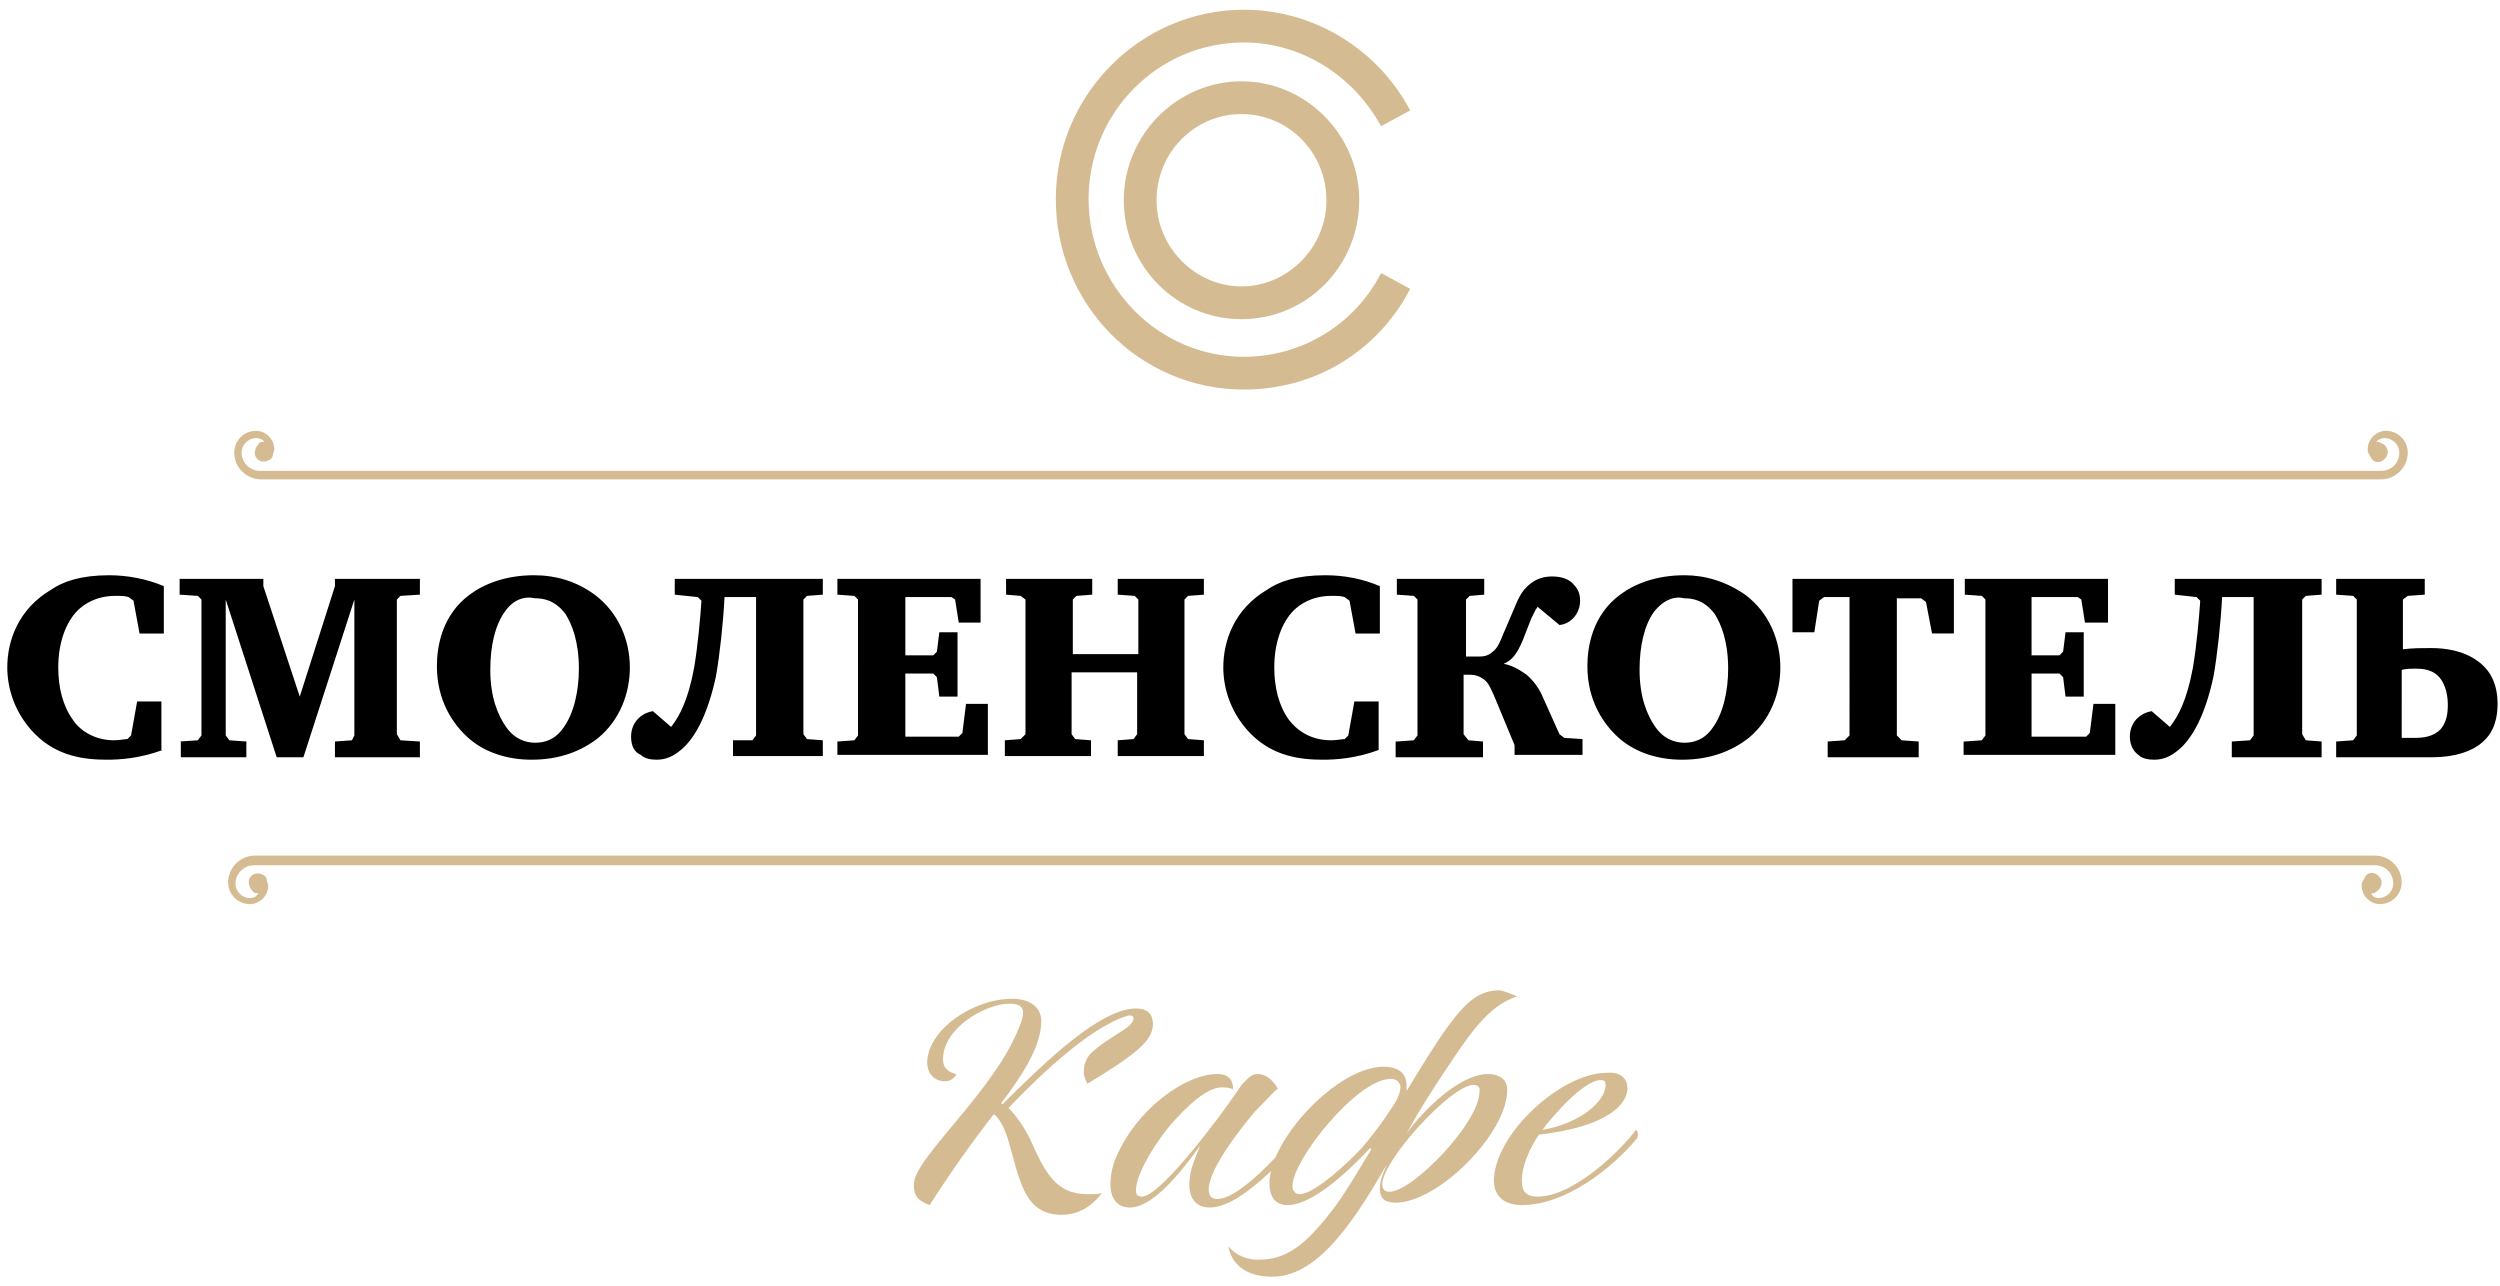
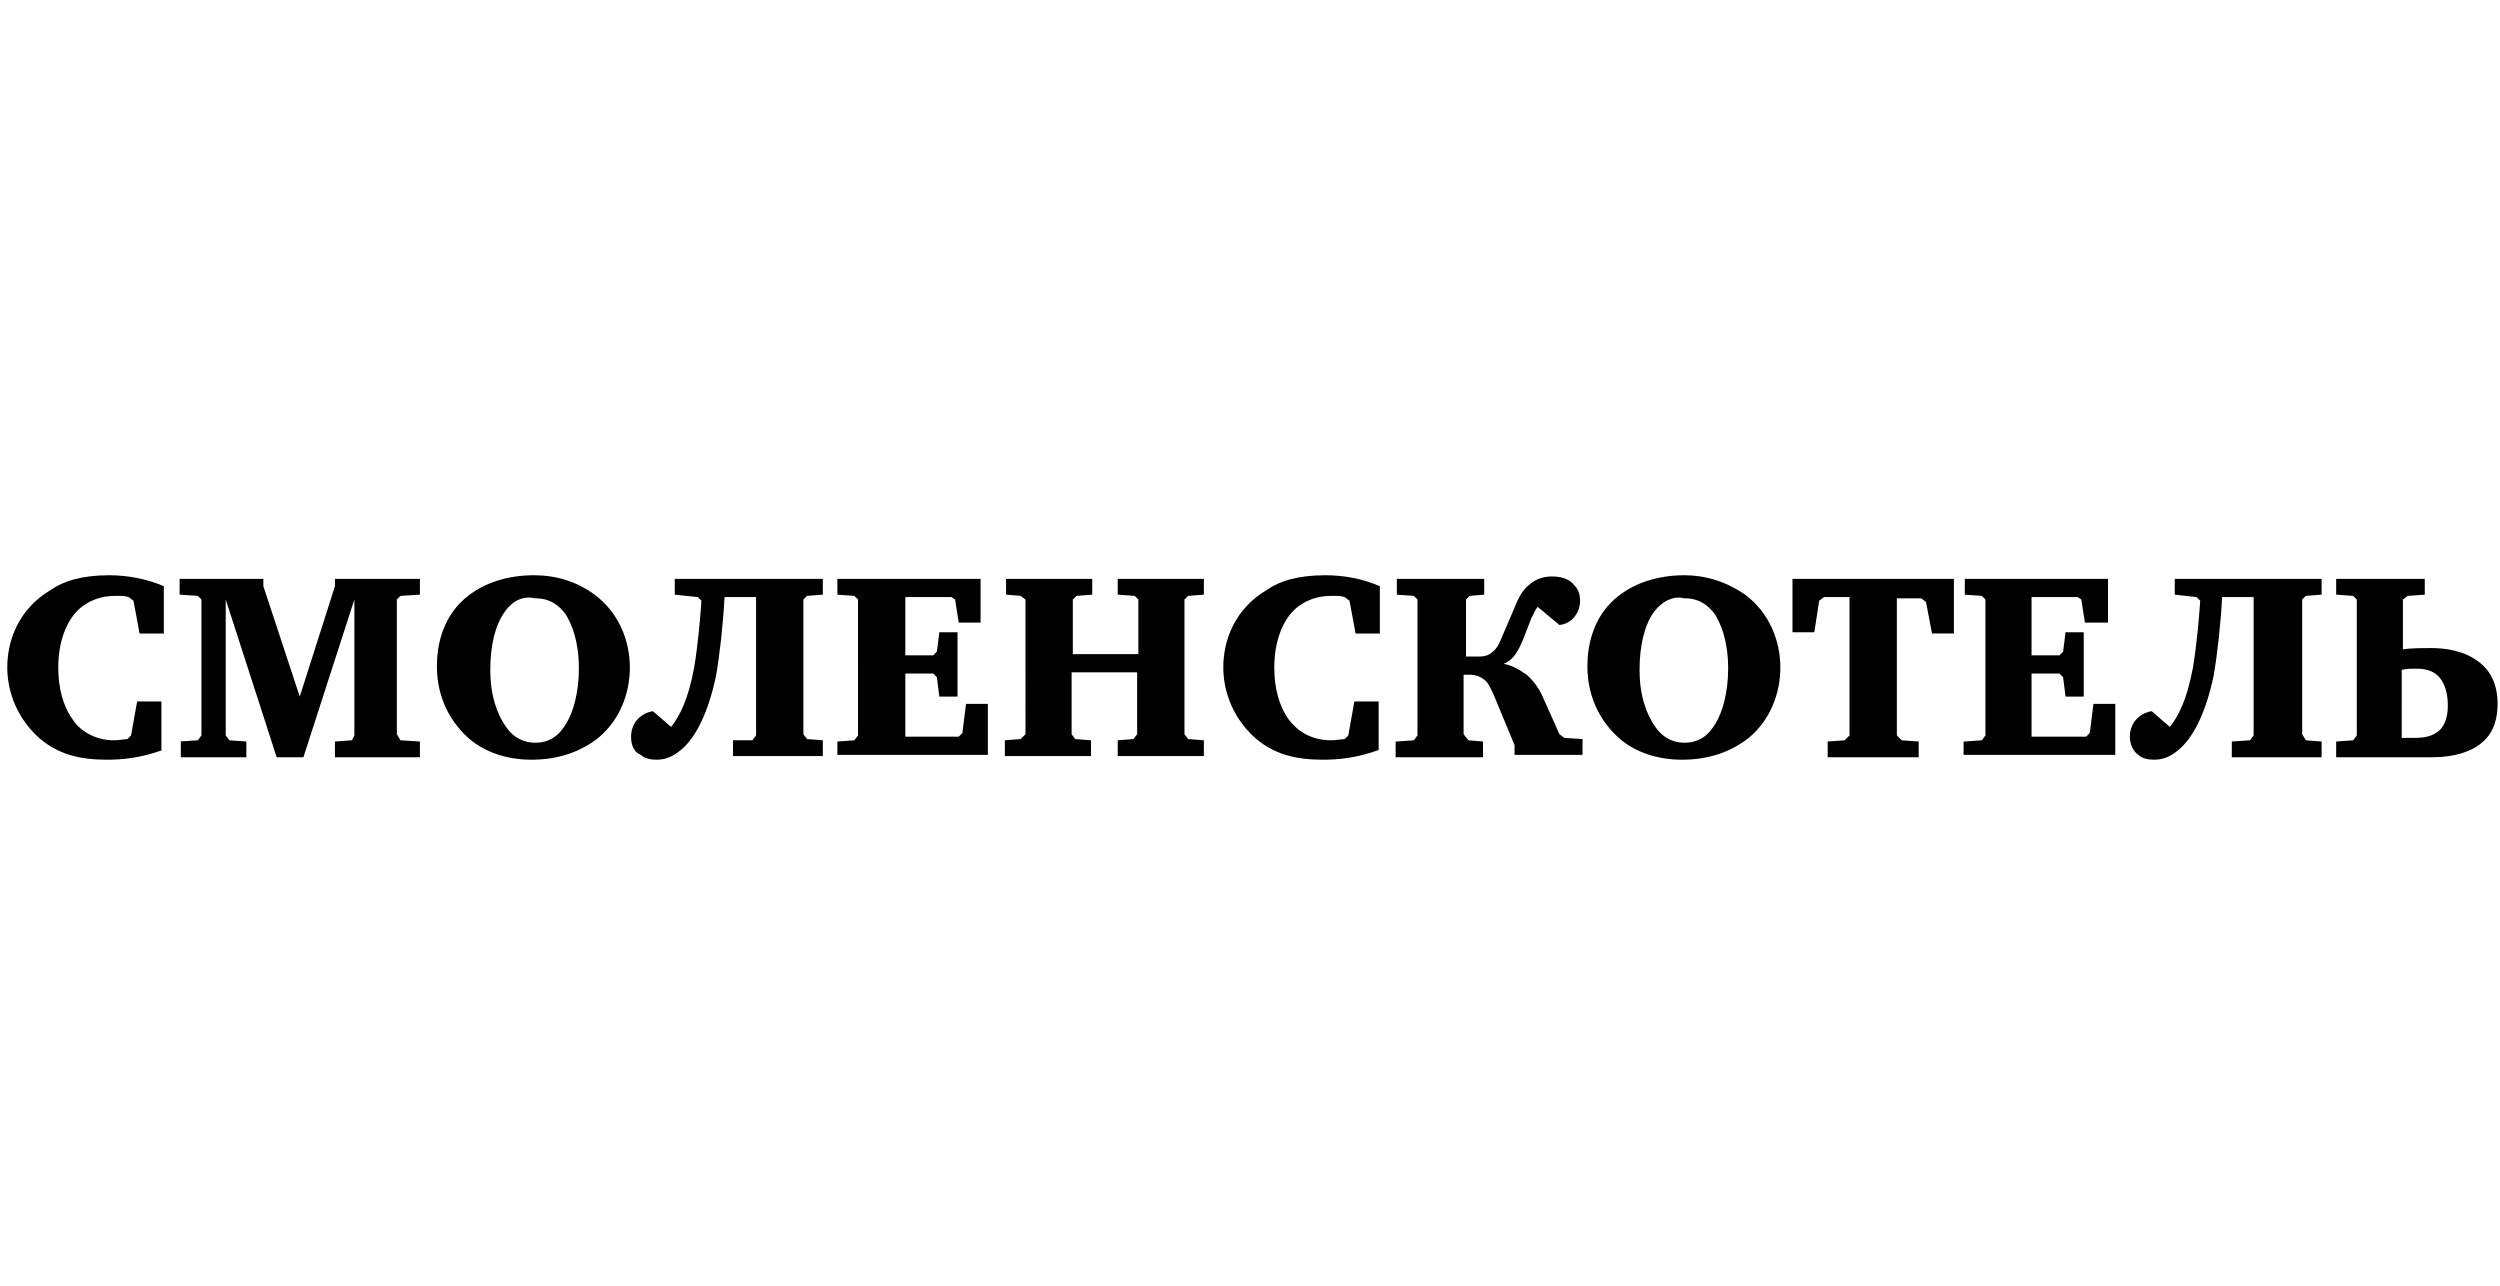
<svg xmlns="http://www.w3.org/2000/svg" version="1.1" id="Layer_1" x="0px" y="0px" viewBox="0 0 206 106" style="enable-background:new 0 0 206 106;" xml:space="preserve">
  <style type="text/css">
	.st0{fill:#D5BB92;}
</style>
  <path d="M13.4,61.8c-1.9,0.7-3.5,0.8-4.6,0.8c-1.9,0-4.1-0.3-5.9-2.1c-1.7-1.7-2.3-3.8-2.3-5.5c0-2.2,0.9-4.8,3.6-6.4  c1-0.7,2.5-1.2,4.8-1.2c1.5,0,3.1,0.3,4.5,0.9v3.9h-2l-0.5-2.7l-0.4-0.3c-0.3-0.1-0.6-0.1-1.1-0.1c-1.7,0-2.7,0.8-3.1,1.2  c-1,1-1.6,2.7-1.6,4.7c0,1.7,0.4,3.2,1.2,4.3C6.5,60.1,7.7,61,9.4,61c0.4,0,0.9-0.1,1.1-0.1l0.3-0.3l0.5-2.8h2V61.8 M14.8,61.1  l1.5-0.1l0.3-0.4V49.4l-0.3-0.3L14.8,49v-1.3h6.9v0.6l3,9.1l2.9-9.1v-0.6h7V49L33,49.1l-0.3,0.3v11.1L33,61l1.6,0.1v1.3h-7v-1.3  L29,61l0.2-0.4V49.4h0l-4.2,13h-2.2l-4.2-13h0v11.2l0.3,0.4l1.4,0.1v1.3h-5.4V61.1 M49,49c2,1.5,2.9,3.8,2.9,6  c0,2.1-0.8,4.3-2.6,5.8c-1.4,1.1-3.2,1.8-5.5,1.8c-2,0-3.8-0.6-5.1-1.7c-1.4-1.2-2.7-3.2-2.7-6c0-1.6,0.4-4.2,2.7-5.9  c1.2-0.9,3-1.6,5.3-1.6C45.8,47.4,47.5,47.9,49,49L49,49z M41.6,50.4c-0.8,1.1-1.2,2.8-1.2,4.8c0,2.2,0.6,3.7,1.3,4.7  c0.7,1,1.6,1.3,2.4,1.3c0.7,0,1.6-0.2,2.3-1.2c0.9-1.2,1.3-3.1,1.3-4.9c0-2.3-0.6-3.7-1.1-4.5c-0.9-1.2-1.9-1.3-2.5-1.3  C43.2,49.1,42.3,49.4,41.6,50.4L41.6,50.4z M67.8,47.8V49l-1.3,0.1l-0.3,0.3v11.1l0.3,0.4l1.3,0.1v1.3h-7.4v-1.3L62,61l0.3-0.4V49.2  h-2.6c-0.1,2.1-0.4,4.8-0.7,6.5c-0.7,3.3-1.8,5.2-2.9,6.1c-0.6,0.5-1.2,0.8-2,0.8c-0.5,0-1-0.1-1.3-0.4C52.3,62,52,61.5,52,60.7  c0-0.7,0.3-1.2,0.6-1.5c0.2-0.2,0.6-0.5,1.2-0.6l1.5,1.3c0.7-0.9,1.4-2.2,1.9-4.9c0.3-1.8,0.5-4,0.6-5.5l-0.3-0.3L55.6,49v-1.3H67.8   M69,61.1l1.4-0.1l0.3-0.4V49.4l-0.3-0.3L69,49v-1.3h11.8v3.6H79l-0.3-1.9l-0.3-0.2h-3.8V54h2.3l0.3-0.3l0.2-1.6h1.5v5.3h-1.5  l-0.2-1.6l-0.3-0.3h-2.3v5.2H79l0.3-0.3l0.3-2.4h1.8v4.2H69V61.1 M90,47.8V49l-1.3,0.1l-0.3,0.3v4.5h5.4v-4.5l-0.3-0.3L92.1,49v-1.3  h7.1V49l-1.3,0.1l-0.3,0.3v11.1l0.3,0.4l1.3,0.1v1.3h-7.1v-1.3l1.3-0.1l0.3-0.4v-5.1h-5.4v5.1l0.3,0.4l1.3,0.1v1.3h-7.1v-1.3  l1.3-0.1l0.4-0.4V49.4l-0.4-0.3L82.9,49v-1.3H90 M113.6,61.8c-1.9,0.7-3.5,0.8-4.6,0.8c-1.9,0-4.1-0.3-5.9-2.1  c-1.7-1.7-2.3-3.8-2.3-5.5c0-2.2,0.9-4.8,3.6-6.4c1-0.7,2.5-1.2,4.8-1.2c1.6,0,3.1,0.3,4.5,0.9v3.9h-2l-0.5-2.7l-0.4-0.3  c-0.3-0.1-0.6-0.1-1.1-0.1c-1.7,0-2.7,0.8-3.1,1.2c-1,1-1.6,2.7-1.6,4.7c0,1.7,0.4,3.2,1.2,4.3c0.6,0.8,1.7,1.7,3.5,1.7  c0.4,0,0.9-0.1,1.1-0.1l0.3-0.3l0.5-2.8h2V61.8 M115.1,61.1l1.4-0.1l0.3-0.4V49.4l-0.3-0.3l-1.4-0.1v-1.3h7.2V49l-1.2,0.1l-0.3,0.3  v4.7h1c0.3,0,0.8,0,1.2-0.4c0.4-0.3,0.6-0.8,0.8-1.3l0.9-2.1c0.3-0.7,0.6-1.6,1.4-2.2c0.5-0.4,1.1-0.6,1.8-0.6  c0.9,0,1.5,0.3,1.8,0.7c0.3,0.3,0.5,0.7,0.5,1.3c0,1-0.7,1.9-1.7,2l-1.8-1.5c-0.3,0.4-0.3,0.6-0.5,0.9l-0.7,1.8  c-0.5,1.2-0.9,1.7-1.6,2v0c0.6,0.1,1.2,0.4,1.9,0.9c0.8,0.7,1.2,1.5,1.4,2l1.3,2.9l0.4,0.3l1.5,0.1v1.3h-5.6v-0.8l-1.7-4.1  c-0.2-0.4-0.4-1-0.8-1.3c-0.4-0.3-0.8-0.4-1.1-0.4h-0.6v4.9L121,61l1.2,0.1v1.3h-7.2V61.1 M143.8,49c2,1.5,2.9,3.8,2.9,6  c0,2.1-0.8,4.3-2.6,5.8c-1.4,1.1-3.2,1.8-5.5,1.8c-2,0-3.8-0.6-5.1-1.7c-1.4-1.2-2.7-3.2-2.7-6c0-1.6,0.4-4.2,2.7-5.9  c1.2-0.9,3-1.6,5.3-1.6C140.5,47.4,142.2,47.9,143.8,49L143.8,49z M136.3,50.4c-0.8,1.1-1.2,2.8-1.2,4.8c0,2.2,0.6,3.7,1.3,4.7  c0.7,1,1.6,1.3,2.4,1.3c0.7,0,1.6-0.2,2.3-1.2c0.9-1.2,1.3-3.1,1.3-4.9c0-2.3-0.6-3.7-1.1-4.5c-0.9-1.2-1.9-1.3-2.5-1.3  C138,49.1,137.1,49.4,136.3,50.4L136.3,50.4z M161,47.8v4.4h-1.8l-0.5-2.6l-0.4-0.3h-2v11.3l0.4,0.4l1.4,0.1v1.3h-7.5v-1.3l1.4-0.1  l0.4-0.4V49.2h-2.1l-0.4,0.3l-0.4,2.6h-1.8v-4.4H161 M161.9,61.1l1.4-0.1l0.3-0.4V49.4l-0.3-0.3l-1.4-0.1v-1.3h11.8v3.6h-1.9  l-0.3-1.9l-0.3-0.2h-3.8V54h2.3l0.3-0.3l0.2-1.6h1.5v5.3h-1.5l-0.2-1.6l-0.3-0.3h-2.3v5.2h4.5l0.3-0.3l0.3-2.4h1.8v4.2h-12.5V61.1   M191.3,47.8V49l-1.3,0.1l-0.3,0.3v11.1L190,61l1.3,0.1v1.3h-7.4v-1.3l1.5-0.1l0.3-0.4V49.2h-2.6c-0.1,2.1-0.4,4.8-0.7,6.5  c-0.7,3.3-1.8,5.2-2.9,6.1c-0.6,0.5-1.2,0.8-2,0.8c-0.5,0-1-0.1-1.3-0.4c-0.3-0.2-0.7-0.7-0.7-1.5c0-0.7,0.3-1.2,0.6-1.5  c0.2-0.2,0.6-0.5,1.2-0.6l1.5,1.3c0.7-0.9,1.4-2.2,1.9-4.9c0.3-1.8,0.5-4,0.6-5.5l-0.3-0.3l-1.8-0.2v-1.3H191.3 M199.8,47.8V49  l-1.4,0.1l-0.4,0.3v4.1c0.8-0.1,1.6-0.1,2.3-0.1c1.2,0,2.7,0.2,3.9,1.1c1.1,0.8,1.6,2,1.6,3.5c0,1-0.2,2.3-1.3,3.2  c-0.8,0.7-2.2,1.2-4.1,1.2h-7.9v-1.3l1.4-0.1l0.3-0.4V49.4l-0.3-0.3l-1.4-0.1v-1.3H199.8L199.8,47.8z M198,60.8c0.3,0,0.6,0,1,0  c0.7,0,1.5-0.1,2.1-0.7c0.5-0.6,0.6-1.3,0.6-2c0-0.6-0.1-1.7-0.8-2.4c-0.5-0.5-1.2-0.6-1.8-0.6c-0.5,0-0.8,0-1.2,0.1V60.8L198,60.8z  " />
-   <path class="st0" d="M195.8,36.4c0.2-0.2,0.4-0.3,0.7-0.3c0.6,0,1.2,0.5,1.2,1.2c0,0.9-0.7,1.5-1.5,1.5H21.4c-0.8,0-1.5-0.7-1.5-1.5  c0-0.6,0.5-1.2,1.2-1.2c0.3,0,0.5,0.1,0.7,0.3c-0.2,0-0.4,0-0.5,0.2c-0.3,0.3-0.4,0.8-0.2,1.1c0.3,0.4,0.7,0.4,1.1,0.2  c0.2-0.1,0.3-0.3,0.3-0.5c0-0.1,0.1-0.2,0.1-0.4c0-0.8-0.7-1.5-1.5-1.5c-1,0-1.8,0.8-1.8,1.8c0,1.2,1,2.2,2.2,2.2h174.7  c1.2,0,2.2-1,2.2-2.2c0-1-0.8-1.8-1.8-1.8c-0.8,0-1.5,0.7-1.5,1.5c0,0.1,0,0.3,0.1,0.4c0.1,0.2,0.2,0.4,0.3,0.5  c0.3,0.3,0.8,0.2,1.1-0.2c0.3-0.4,0.1-0.9-0.2-1.1C196,36.4,195.9,36.4,195.8,36.4 M196,74c0.6,0,1.2-0.5,1.2-1.2  c0-0.9-0.7-1.5-1.5-1.5H20.9c-0.8,0-1.5,0.7-1.5,1.5c0,0.6,0.5,1.2,1.2,1.2c0.3,0,0.5-0.1,0.7-0.4c-0.2,0-0.4,0-0.5-0.2  c-0.3-0.3-0.4-0.8-0.2-1.1c0.3-0.4,0.7-0.4,1.1-0.2c0.2,0.1,0.3,0.3,0.3,0.5c0,0.1,0.1,0.2,0.1,0.4c0,0.8-0.7,1.5-1.5,1.5  c-1,0-1.8-0.8-1.8-1.8c0-1.2,1-2.2,2.2-2.2h174.7c1.2,0,2.2,1,2.2,2.2c0,1-0.8,1.8-1.8,1.8c-0.8,0-1.5-0.7-1.5-1.5  c0-0.1,0-0.3,0.1-0.4c0.1-0.2,0.2-0.4,0.3-0.5c0.3-0.3,0.8-0.2,1.1,0.2c0.3,0.3,0.1,0.9-0.2,1.1c-0.2,0.2-0.3,0.2-0.5,0.2  C195.4,73.8,195.7,74,196,74z M102.5,32.1c-8.6,0-15.5-7-15.5-15.7c0-8.6,7-15.6,15.5-15.6c5.7,0,11,3.2,13.7,8.3l-2.4,1.3  c-2.3-4.2-6.6-6.9-11.3-6.9c-7.1,0-12.8,5.8-12.8,12.9s5.7,13,12.8,13c4.7,0,9.1-2.6,11.3-6.9l2.4,1.3  C113.5,29,108.3,32.1,102.5,32.1z M102.3,26.3c-5.4,0-9.7-4.4-9.7-9.8s4.4-9.8,9.7-9.8s9.7,4.4,9.7,9.8S107.7,26.3,102.3,26.3z   M102.3,9.4c-3.9,0-7,3.2-7,7.1s3.2,7.1,7,7.1s7-3.2,7-7.1S106.2,9.4,102.3,9.4z M83.4,82.3c1.7,0,2.4,0.9,2.4,1.8  c0,1.5-0.7,3.4-3.3,6.8l0.1,0.1c3.6-3.6,8.1-7.9,11-7.9c1.1,0,1.4,0.6,1.4,1.3c0,1.4-1.6,2.6-5.4,4.9c-0.1-0.2-0.3-0.6-0.3-1  c0-0.7,0.3-1.3,0.8-1.7c1.6-1.4,3.3-1.9,3.3-2.7c0-0.1-0.1-0.3-0.5-0.2c-3.3,1-7.8,5.5-9.8,7.6c0.7,0.7,1.3,1.6,1.8,2.6  c1.2,2.7,2.1,4.5,4.7,4.5c0.6,0,0.9,0,1.2-0.1c-0.5,0.7-1.6,1.8-3.3,1.8c-1.7,0-2.7-0.8-3.4-2.7c-0.8-2.1-1-4.6-2.2-5.6  c-1.8,2.3-3.5,4.7-5.3,7.5c-1.1-0.4-1.3-0.9-1.3-1.7c0-2.2,6.6-7.6,8.7-13c0.2-0.5,0.3-0.8,0.3-1.2c0-0.4-0.3-0.7-1.1-0.7  c-2,0-5.5,2-5.5,4.6c0,0.8,0.6,1.1,1.1,1.2c-0.1,0.3-0.5,0.6-0.9,0.6c-0.9,0-1.5-0.6-1.5-1.6C76.5,84.8,80.2,82.3,83.4,82.3z   M101.7,89.8c0,0-0.3-0.2-1-0.2c-0.8,0-2,0.6-3.9,2.7c-1.3,1.4-3.2,4.3-3.2,5.8c0,0.4,0.2,0.5,0.5,0.5c1.4,0,5.6-5.6,5.9-6  c0.2-0.2,2.2-3,2.3-3.2c0.5-0.5,0.8-0.9,1.3-0.9c0.7,0,1.2,0.4,1.7,1.2c-0.3,0.2-0.9,0.9-1.9,1.9c-1.1,1.3-3.8,4.7-3.8,6.4  c0,0.5,0.2,0.8,0.7,0.8c2.1,0,6.4-5.1,7-6.1c0.2,0.1,0.2,0.5,0.1,0.8c-0.3,0.5-4.8,6-7.7,6c-1.1,0-1.7-0.7-1.7-1.9  c0-1.2,0.5-2.2,0.9-3.2c-0.9,1.2-3.6,5.1-5.8,5.1c-1,0-1.6-0.7-1.6-1.9c0-0.8,0.2-1.7,0.5-2.3c1.6-3.8,5.6-6.8,8.3-6.8  c1.2,0,1.3,0.8,1.3,1.2V89.8z M125,82.1c-2.4,0.8-3.9,3.1-5.9,6.1c-1.2,1.8-2.1,3.2-3.2,5.2c1.2-1.7,4.3-4.9,6.7-4.9  c1,0,1.6,0.5,1.6,1.3c0,3.6-5.7,9.3-9.2,9.3c-0.8,0-1.3-0.3-1.3-1.1c0-0.7,0.2-1.2,0.6-2.1c-3.3,5.8-6.1,9.3-9.5,9.3  c-1.6,0-3.2-0.6-3.6-2.5c0.7,0.8,1.6,1.1,2.5,1.1c2.4,0,4-1.3,6.4-4.5c1-1.4,1.8-2.8,2.9-4.6l-0.1-0.1c-1.4,1.5-4.6,4.7-6.8,4.7  c-1.1,0-1.5-0.8-1.5-1.8c0-3.6,5.6-9.6,9.4-9.6c1.3,0,1.9,0.6,1.9,1.5c0,0.2,0,0.3,0,0.5c4-6.6,5.3-8.3,7.7-8.3  C124,81.7,124.3,81.8,125,82.1z M114.6,88.9c-2.8,0-8.1,6.7-8.1,8.8c0,0.5,0.3,0.7,0.6,0.7c1.2,0,4-2.6,5.1-3.8  c0.7-0.8,1.7-2.1,2.2-2.9c0.1-0.2,1-1.2,1-2.2C115.3,89.1,115,88.9,114.6,88.9z M121.4,89.4c-1.8,0-7.5,6.2-7.5,8.2  c0,0.4,0.2,0.6,0.6,0.6c1.9,0,7.4-5.7,7.4-8.2C122,89.6,121.8,89.4,121.4,89.4z M134.1,89.7c0,1.1-1.3,3.1-7.3,3.8  c-0.8,1.2-1.4,2.6-1.4,3.8c0,0.7,0.2,1.3,1.3,1.3c3.1,0,7.1-4.1,8.1-5.5c0.2,0.1,0.2,0.5,0.1,0.7c-2.1,2.5-5.9,5.5-9.5,5.5  c-1.4,0-2.3-0.7-2.3-2c0-3.8,5.5-8.9,9.3-8.9C133.7,88.3,134.1,89,134.1,89.7z M127.1,93.1c3-0.5,5.2-2.3,5.2-3.7  c0-0.3-0.1-0.4-0.4-0.4C130.5,89,127.9,92,127.1,93.1z" />
</svg>